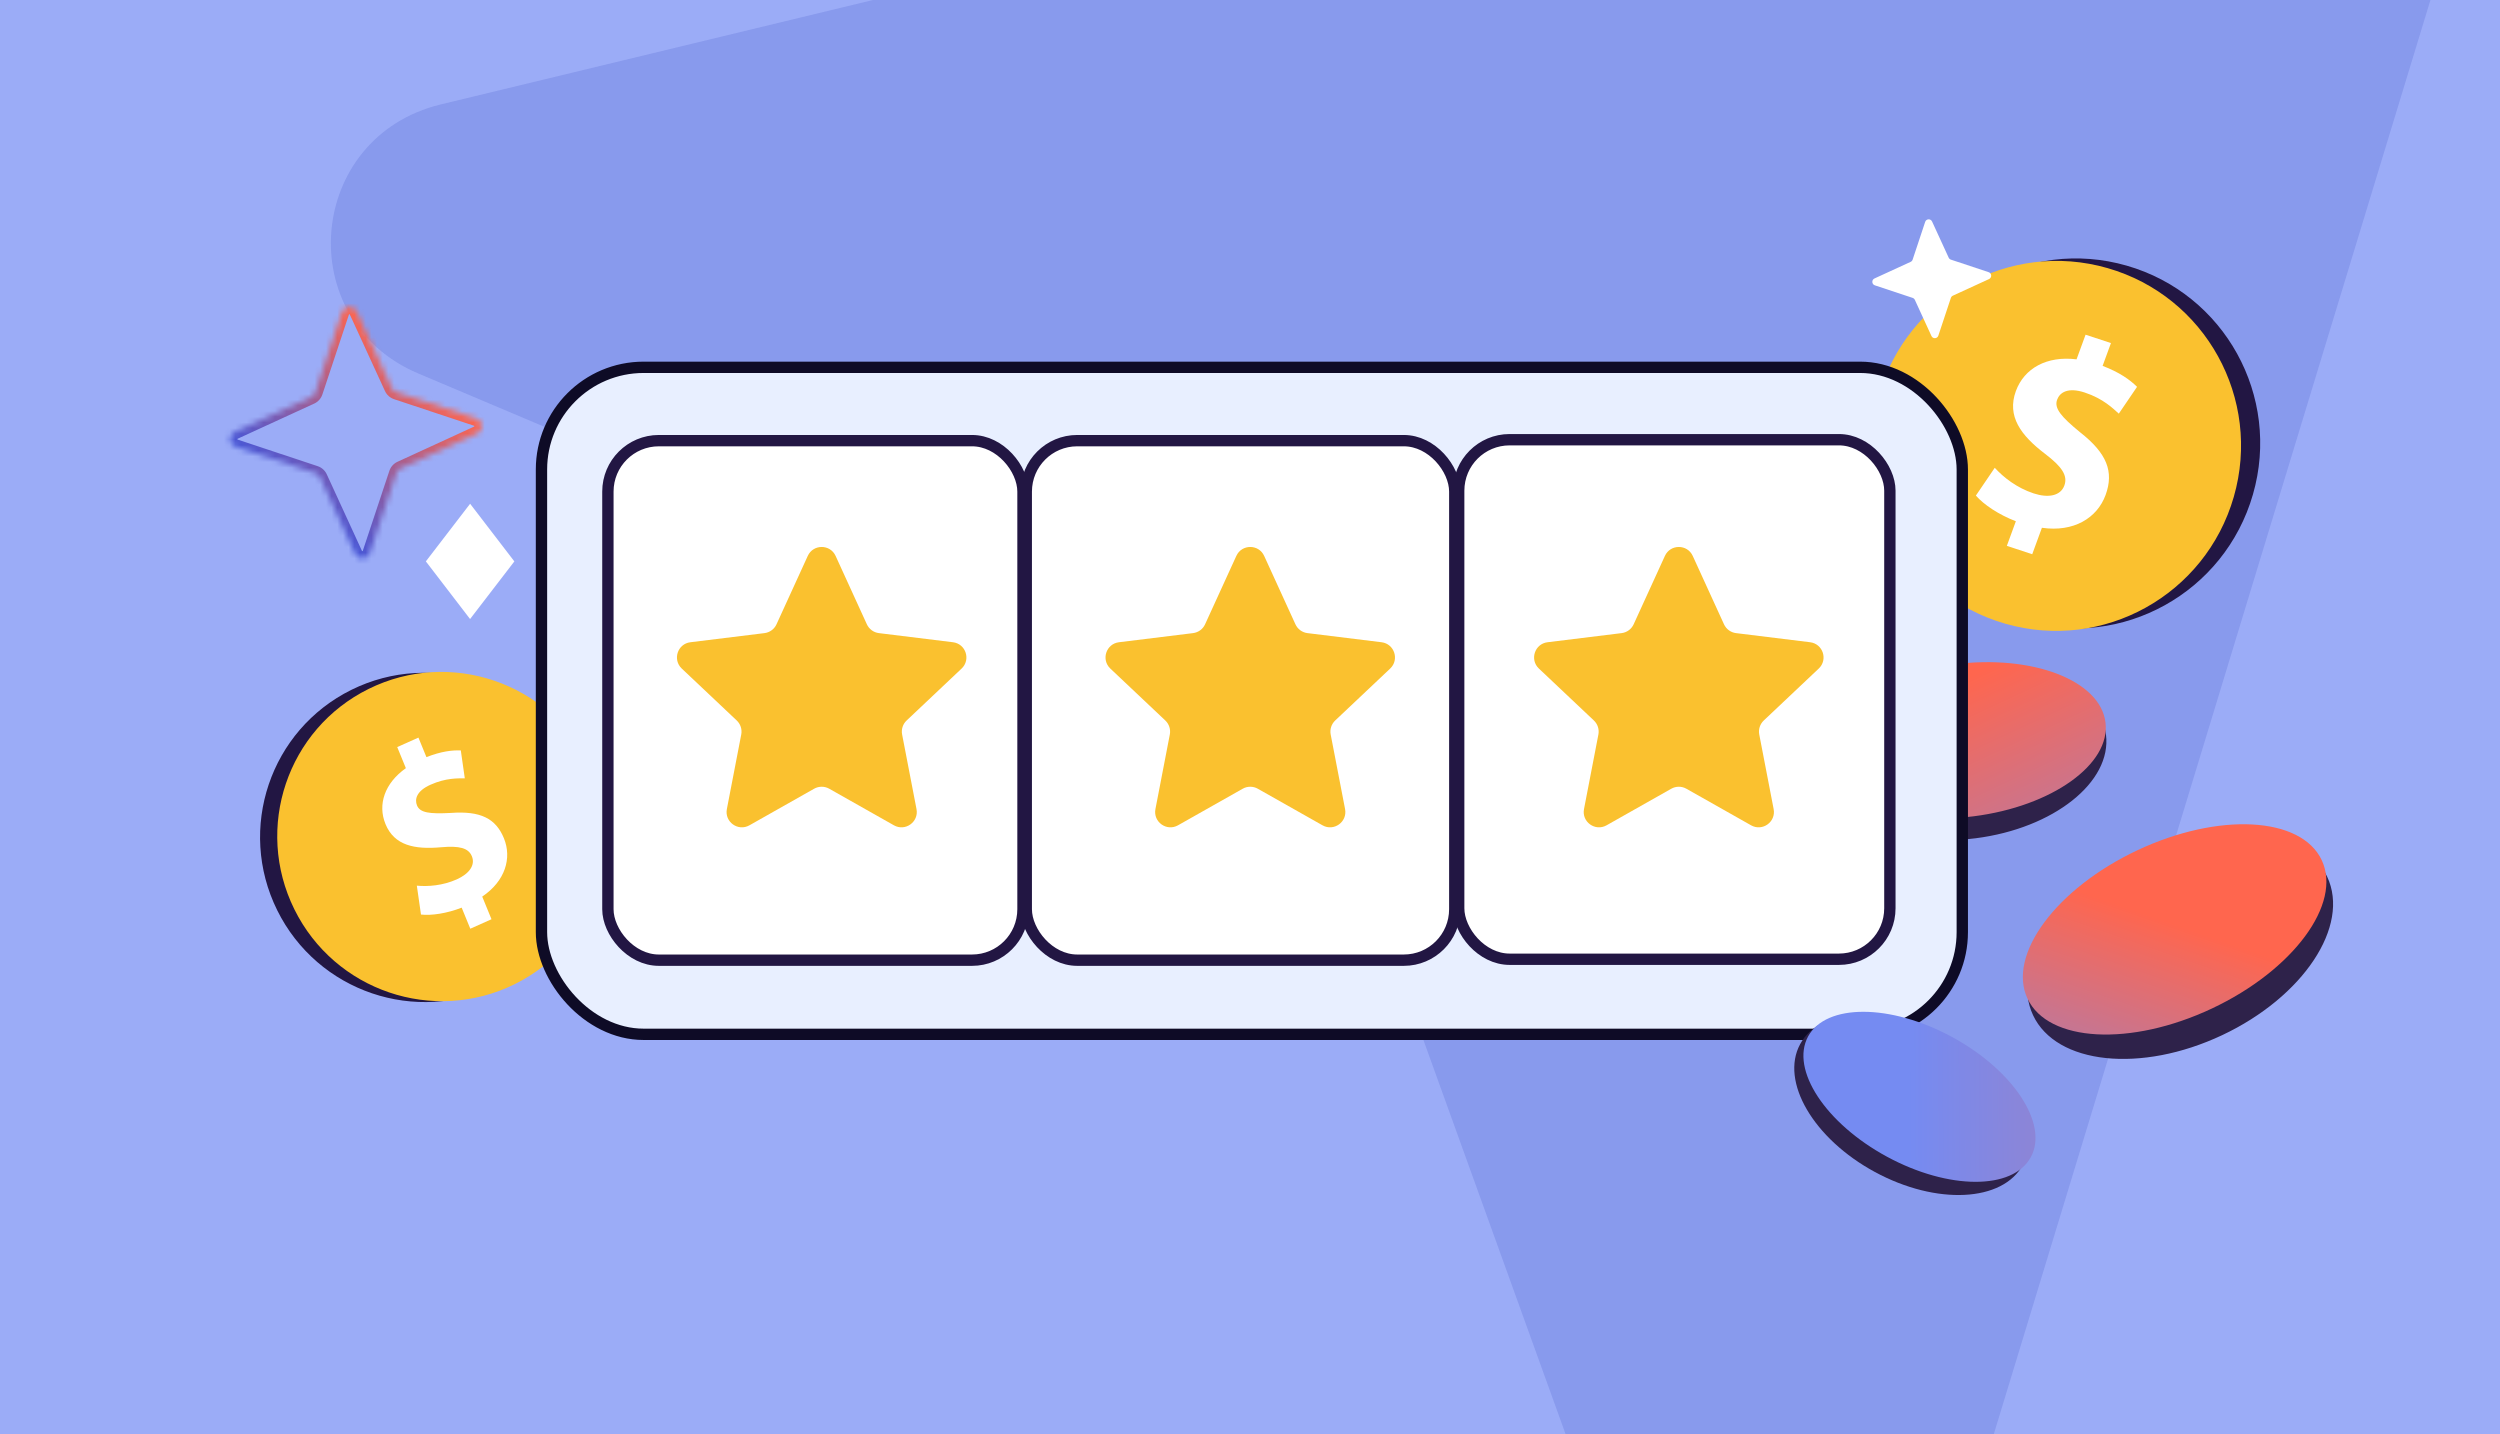
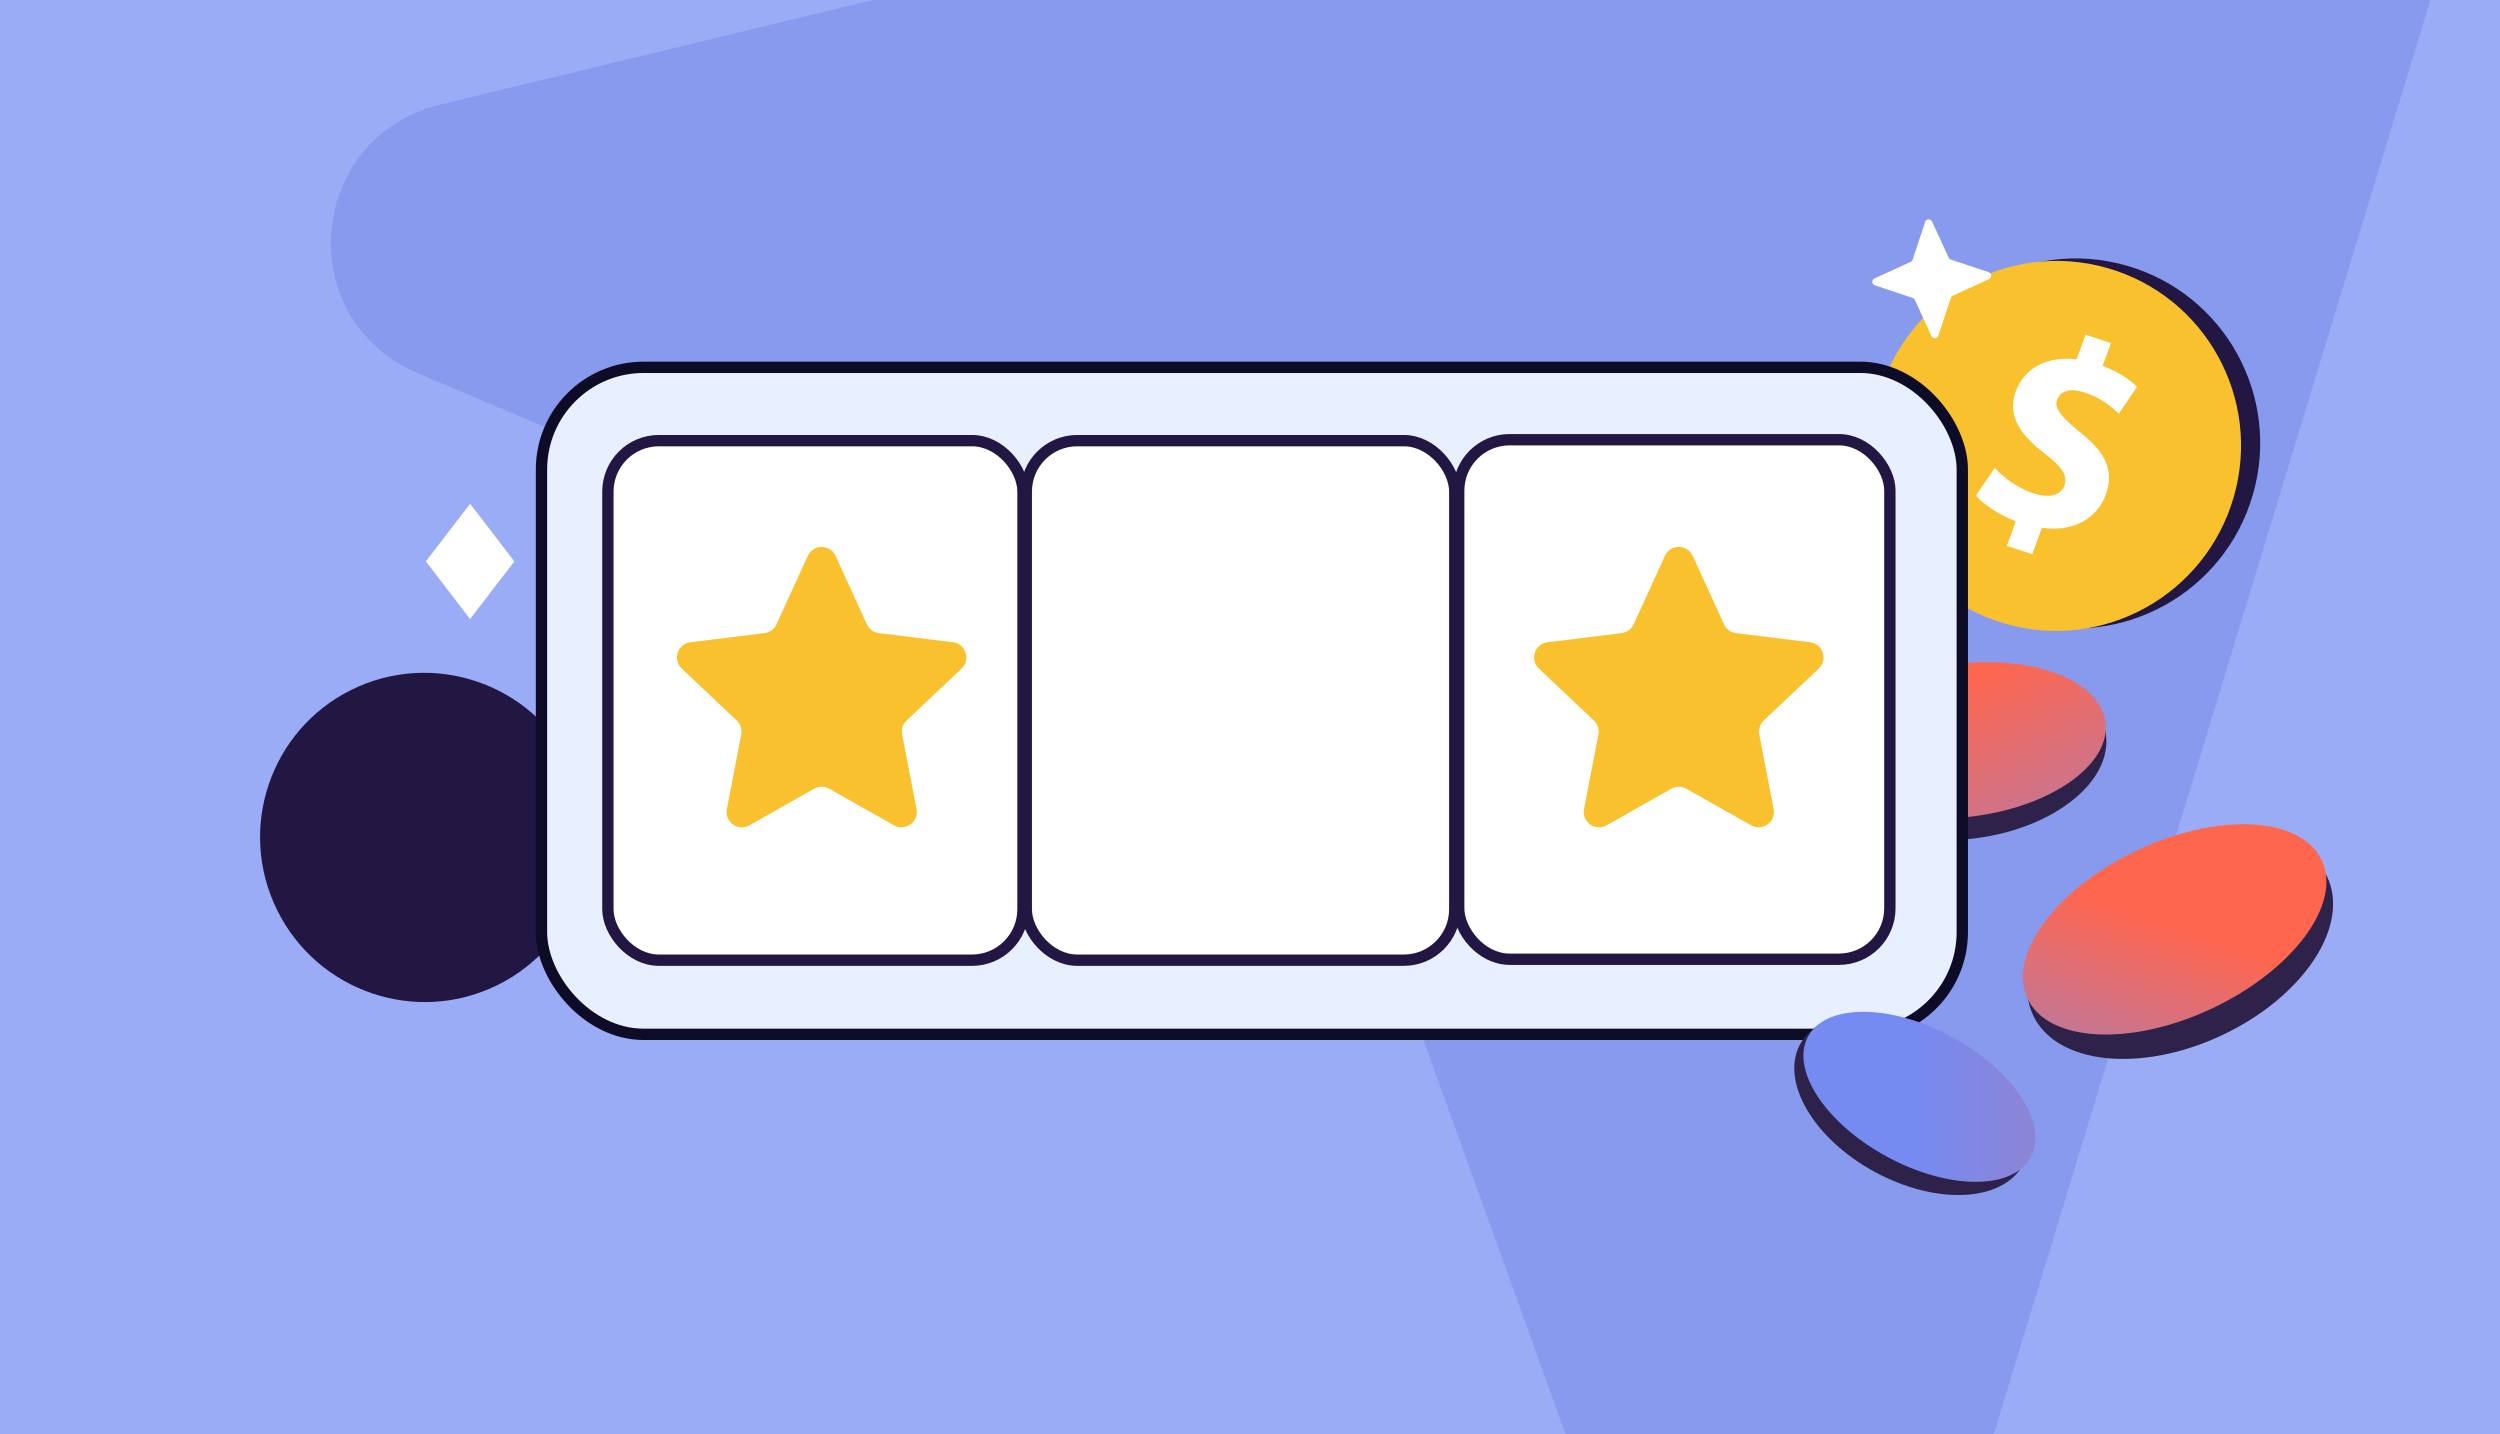
<svg xmlns="http://www.w3.org/2000/svg" width="441" height="253" viewBox="0 0 441 253" fill="none">
  <rect x="0" y="0" width="441" height="253" fill="#808080" stroke="none" />
  <g clip-path="url(#clip0_10314_3600)">
    <rect width="441" height="253" fill="#9BACF7" />
    <path opacity="0.2" d="M407.64 -61.281L77.747 18.422C54.042 24.175 51.308 56.422 73.851 65.911L222.838 128.897C229.352 131.737 234.194 136.84 236.673 143.478L291.396 295.198C299.461 317.97 332.295 317.081 339.216 294.004L437.73 -29.567C443.446 -48.059 426.672 -65.739 407.64 -61.281Z" fill="#3F52C5" />
    <path d="M87.756 173.769C73.406 180.859 56.008 174.945 48.897 160.561C41.786 146.176 47.654 128.768 62.005 121.678C76.355 114.589 93.752 120.502 100.864 134.887C107.975 149.271 102.107 166.68 87.756 173.769Z" fill="#221643" />
-     <path d="M90.785 173.612C76.435 180.702 59.037 174.788 51.926 160.404C44.815 146.019 50.683 128.611 65.033 121.521C79.383 114.431 96.781 120.345 103.893 134.73C111.004 149.114 105.135 166.523 90.785 173.612Z" fill="#FAC12F" />
-     <path d="M82.962 163.83L81.439 160.109C78.833 161.134 76.064 161.538 74.261 161.326L73.53 156.231C75.501 156.415 78.09 156.229 80.572 155.122C82.748 154.147 83.883 152.622 83.243 151.055C82.635 149.568 81.029 149.172 77.803 149.456C73.142 149.873 69.553 149.159 67.998 145.361C66.588 141.915 67.847 138.154 71.594 135.505L70.071 131.784L73.811 130.112L75.222 133.558C77.827 132.533 79.769 132.313 81.286 132.376L81.99 137.296C80.822 137.309 78.697 137.193 75.947 138.422C73.467 139.532 73.114 140.985 73.561 142.082C74.091 143.375 75.763 143.6 79.521 143.402C84.737 143.016 87.45 144.35 88.893 147.875C90.32 151.362 89.135 155.411 85.065 158.159L86.7 162.153L82.96 163.825L82.962 163.83Z" fill="white" />
    <path d="M357.104 109.588C374.385 114.557 392.434 104.543 397.418 87.221C402.402 69.899 392.434 51.83 375.154 46.861C357.874 41.892 339.825 51.907 334.84 69.228C329.856 86.55 339.824 104.62 357.104 109.588Z" fill="#221643" />
    <path d="M353.725 110.02C371.005 114.989 389.054 104.974 394.039 87.653C399.023 70.331 389.055 52.261 371.775 47.293C354.494 42.324 336.445 52.338 331.461 69.66C326.477 86.982 336.445 105.052 353.725 110.02Z" fill="#FAC12F" />
    <path d="M354.006 96.294L355.596 91.948C352.584 90.8 349.916 88.998 348.545 87.42L351.876 82.519C353.41 84.203 355.756 86.052 358.727 87.033C361.334 87.891 363.482 87.473 364.153 85.644C364.789 83.907 363.729 82.326 360.765 80.067C356.477 76.809 353.977 73.42 355.6 68.984C357.074 64.959 361.062 62.736 366.304 63.387L367.894 59.041L372.373 60.517L370.9 64.542C373.912 65.689 375.734 67.007 376.976 68.236L373.759 72.968C372.755 72.074 371.037 70.328 367.745 69.242C364.773 68.264 363.346 69.226 362.876 70.507C362.324 72.017 363.572 73.504 366.922 76.248C371.66 79.963 372.932 83.201 371.426 87.318C369.936 91.391 365.786 93.916 360.193 93.1L358.486 97.765L354.007 96.289L354.006 96.294Z" fill="white" />
    <path d="M371.023 129.652C371.524 133.598 369.348 137.584 365.254 140.836C361.169 144.081 355.238 146.536 348.426 147.4C341.614 148.264 335.257 147.368 330.49 145.245C325.715 143.118 322.612 139.802 322.111 135.855C321.61 131.909 323.787 127.923 327.88 124.671C331.965 121.426 337.896 118.971 344.708 118.107C351.52 117.243 357.877 118.139 362.644 120.262C367.419 122.389 370.522 125.705 371.023 129.652Z" fill="#2E224A" stroke="#2E224A" stroke-width="0.951" />
    <ellipse cx="25.128" cy="13.516" rx="25.128" ry="13.516" transform="matrix(0.992 -0.126 0.126 0.992 319.849 120.341)" fill="url(#paint0_linear_10314_3600)" />
    <path d="M410.081 154.854C412.031 158.989 411.064 164.108 407.762 169.091C404.466 174.066 398.884 178.829 391.787 182.173C384.69 185.518 377.463 186.79 371.527 186.166C365.581 185.54 361.017 183.028 359.067 178.892C357.117 174.757 358.084 169.638 361.386 164.655C364.682 159.68 370.263 154.917 377.36 151.573C384.457 148.229 391.685 146.956 397.621 147.581C403.566 148.206 408.131 150.718 410.081 154.854Z" fill="#2E224A" stroke="#2E224A" stroke-width="0.951" />
    <ellipse cx="28.673" cy="15.424" rx="28.673" ry="15.424" transform="matrix(0.905 -0.426 0.426 0.905 351.084 162.202)" fill="url(#paint1_linear_10314_3600)" />
    <rect x="95.516" y="64.794" width="250.631" height="117.661" rx="18.024" fill="#E8EFFF" stroke="#0E0B26" stroke-width="2" />
    <rect x="107.233" y="77.73" width="73.222" height="91.647" rx="8.987" fill="white" stroke="#221643" stroke-width="2" />
    <rect x="181.035" y="77.73" width="75.587" height="91.647" rx="8.987" fill="white" stroke="#221643" stroke-width="2" />
    <rect x="257.314" y="77.564" width="76.06" height="91.647" rx="8.987" fill="white" stroke="#221643" stroke-width="2" />
    <path d="M82.922 108.736L75.475 99.028L82.929 89.324L90.377 99.032L82.922 108.736Z" fill="white" stroke="white" stroke-width="0.563" />
    <mask id="path-17-inside-1_10314_3600" fill="white">
      <path d="M69.916 69.18L84.03 73.867C85.213 74.26 85.313 75.903 84.171 76.434L70.656 82.641C70.313 82.796 70.047 83.094 69.921 83.462L65.232 97.572C64.838 98.754 63.195 98.855 62.664 97.713L56.456 84.202C56.301 83.859 56.003 83.593 55.635 83.467L41.521 78.78C40.338 78.386 40.238 76.743 41.38 76.212L54.895 70.006C55.238 69.851 55.504 69.553 55.63 69.185L60.319 55.075C60.713 53.892 62.356 53.792 62.887 54.933L69.095 68.445C69.25 68.787 69.548 69.054 69.916 69.18Z" />
    </mask>
-     <path d="M69.916 69.18L69.494 70.41L69.506 70.413L69.916 69.18ZM84.03 73.867L84.44 72.633L84.44 72.633L84.03 73.867ZM84.171 76.434L84.714 77.616L84.719 77.613L84.171 76.434ZM70.656 82.641L71.193 83.824L71.199 83.822L70.656 82.641ZM69.921 83.462L68.691 83.04L68.687 83.052L69.921 83.462ZM65.232 97.572L66.466 97.982L66.466 97.982L65.232 97.572ZM62.664 97.713L61.482 98.256L61.485 98.262L62.664 97.713ZM56.456 84.202L55.272 84.739L55.275 84.745L56.456 84.202ZM55.635 83.467L56.057 82.237L56.045 82.233L55.635 83.467ZM41.521 78.78L41.111 80.013L41.111 80.013L41.521 78.78ZM41.38 76.212L40.837 75.031L40.832 75.034L41.38 76.212ZM54.895 70.006L54.358 68.822L54.352 68.825L54.895 70.006ZM55.63 69.185L56.861 69.607L56.864 69.595L55.63 69.185ZM60.319 55.075L59.085 54.664L59.085 54.665L60.319 55.075ZM62.887 54.933L64.069 54.391L64.066 54.385L62.887 54.933ZM69.095 68.445L70.279 67.908L70.276 67.902L69.095 68.445ZM69.506 70.413L83.62 75.1L84.44 72.633L70.326 67.946L69.506 70.413ZM83.619 75.1C83.64 75.107 83.649 75.113 83.652 75.115C83.655 75.118 83.657 75.12 83.659 75.122C83.664 75.129 83.673 75.146 83.674 75.173C83.676 75.2 83.669 75.218 83.665 75.225C83.663 75.228 83.661 75.231 83.658 75.234C83.654 75.237 83.645 75.246 83.623 75.256L84.719 77.613C86.928 76.586 86.739 73.398 84.44 72.633L83.619 75.1ZM83.628 75.253L70.113 81.46L71.199 83.822L84.714 77.616L83.628 75.253ZM70.119 81.457C69.438 81.766 68.928 82.346 68.691 83.04L71.15 83.883C71.165 83.841 71.189 83.826 71.193 83.824L70.119 81.457ZM68.687 83.052L63.998 97.162L66.466 97.982L71.154 83.871L68.687 83.052ZM63.998 97.162C63.992 97.182 63.985 97.192 63.983 97.194C63.981 97.197 63.979 97.199 63.976 97.201C63.97 97.206 63.952 97.215 63.925 97.216C63.898 97.218 63.88 97.211 63.873 97.207C63.87 97.206 63.868 97.204 63.864 97.2C63.861 97.197 63.853 97.187 63.843 97.165L61.485 98.262C62.513 100.47 65.701 100.28 66.466 97.982L63.998 97.162ZM63.845 97.171L57.638 83.659L55.275 84.745L61.482 98.256L63.845 97.171ZM57.64 83.665C57.331 82.984 56.751 82.475 56.057 82.237L55.214 84.696C55.256 84.711 55.27 84.734 55.272 84.739L57.64 83.665ZM56.045 82.233L41.931 77.546L41.111 80.013L55.225 84.7L56.045 82.233ZM41.932 77.546C41.911 77.54 41.902 77.533 41.899 77.531C41.896 77.529 41.894 77.527 41.892 77.524C41.887 77.518 41.879 77.5 41.877 77.473C41.875 77.446 41.882 77.428 41.886 77.421C41.888 77.418 41.89 77.416 41.893 77.412C41.897 77.409 41.907 77.401 41.928 77.391L40.832 75.034C38.623 76.061 38.812 79.249 41.111 80.013L41.932 77.546ZM41.923 77.393L55.438 71.187L54.352 68.825L40.837 75.031L41.923 77.393ZM55.432 71.19C56.113 70.881 56.623 70.3 56.86 69.607L54.401 68.764C54.386 68.806 54.362 68.82 54.358 68.822L55.432 71.19ZM56.864 69.595L61.553 55.484L59.085 54.665L54.397 68.775L56.864 69.595ZM61.553 55.485C61.559 55.464 61.566 55.455 61.568 55.453C61.57 55.449 61.572 55.447 61.575 55.446C61.582 55.441 61.599 55.432 61.626 55.43C61.653 55.429 61.671 55.435 61.678 55.44C61.681 55.441 61.684 55.443 61.687 55.447C61.69 55.45 61.698 55.46 61.709 55.482L64.066 54.385C63.039 52.177 59.85 52.366 59.085 54.664L61.553 55.485ZM61.706 55.476L67.913 68.987L70.276 67.902L64.069 54.391L61.706 55.476ZM67.911 68.982C68.22 69.662 68.8 70.172 69.494 70.41L70.338 67.95C70.295 67.936 70.281 67.912 70.279 67.908L67.911 68.982Z" fill="url(#paint2_linear_10314_3600)" mask="url(#path-17-inside-1_10314_3600)" />
    <ellipse cx="22.352" cy="13.558" rx="22.352" ry="13.558" transform="matrix(0.879 0.476 -0.476 0.879 324 172.269)" fill="#2E224A" />
    <ellipse cx="22.352" cy="12.024" rx="22.352" ry="12.024" transform="matrix(0.879 0.476 -0.476 0.879 324.668 172.269)" fill="url(#paint3_linear_10314_3600)" />
    <path d="M344.135 45.799L350.801 48.013C351.359 48.199 351.407 48.975 350.867 49.225L344.484 52.157C344.322 52.23 344.196 52.371 344.137 52.544L341.923 59.209C341.737 59.767 340.96 59.815 340.71 59.276L337.778 52.894C337.704 52.732 337.564 52.606 337.39 52.547L330.724 50.333C330.165 50.147 330.118 49.371 330.657 49.121L337.04 46.189C337.202 46.116 337.328 45.975 337.388 45.802L339.602 39.137C339.788 38.579 340.564 38.531 340.815 39.071L343.747 45.452C343.82 45.614 343.961 45.74 344.135 45.799Z" fill="white" />
    <path d="M142.489 98.064C143.451 95.96 146.439 95.96 147.401 98.064L152.913 110.125C153.303 110.978 154.108 111.567 155.039 111.682L168.103 113.291C170.371 113.57 171.288 116.365 169.627 117.934L159.931 127.093C159.259 127.727 158.959 128.66 159.134 129.567L161.671 142.723C162.107 144.983 159.696 146.718 157.691 145.585L146.274 139.13C145.449 138.664 144.441 138.664 143.616 139.13L132.198 145.585C130.194 146.718 127.782 144.983 128.219 142.723L130.756 129.567C130.931 128.66 130.63 127.727 129.959 127.093L120.263 117.934C118.602 116.365 119.519 113.57 121.787 113.291L134.851 111.682C135.782 111.567 136.587 110.978 136.977 110.125L142.489 98.064Z" fill="#FAC12F" />
    <path d="M293.689 98.064C294.65 95.96 297.639 95.96 298.6 98.064L304.113 110.125C304.503 110.978 305.307 111.567 306.238 111.682L319.303 113.291C321.571 113.57 322.488 116.365 320.827 117.934L311.13 127.093C310.459 127.727 310.158 128.66 310.333 129.567L312.871 142.723C313.307 144.983 310.895 146.718 308.891 145.585L297.473 139.13C296.649 138.664 295.64 138.664 294.816 139.13L283.398 145.585C281.394 146.718 278.982 144.983 279.418 142.723L281.956 129.567C282.131 128.66 281.83 127.727 281.159 127.093L271.462 117.934C269.801 116.365 270.719 113.57 272.986 113.291L286.051 111.682C286.982 111.567 287.787 110.978 288.177 110.125L293.689 98.064Z" fill="#FAC12F" />
-     <path d="M218.089 98.064C219.05 95.96 222.039 95.96 223 98.064L228.513 110.125C228.903 110.978 229.707 111.567 230.638 111.682L243.703 113.291C245.971 113.57 246.888 116.365 245.227 117.934L235.53 127.093C234.859 127.727 234.558 128.66 234.733 129.567L237.271 142.723C237.707 144.983 235.295 146.718 233.291 145.585L221.873 139.13C221.049 138.664 220.04 138.664 219.216 139.13L207.798 145.585C205.794 146.718 203.382 144.983 203.818 142.723L206.356 129.567C206.531 128.66 206.23 127.727 205.559 127.093L195.862 117.934C194.201 116.365 195.119 113.57 197.386 113.291L210.451 111.682C211.382 111.567 212.187 110.978 212.576 110.125L218.089 98.064Z" fill="#FAC12F" />
  </g>
  <defs>
    <linearGradient id="paint0_linear_10314_3600" x1="25.154" y1="-20.62" x2="53.44" y2="67.338" gradientUnits="userSpaceOnUse">
      <stop offset="0.245" stop-color="#FF664E" />
      <stop offset="1" stop-color="#758BF2" />
    </linearGradient>
    <linearGradient id="paint1_linear_10314_3600" x1="47.663" y1="-5.157" x2="-11.029" y2="54.867" gradientUnits="userSpaceOnUse">
      <stop offset="0.323" stop-color="#FF664E" />
      <stop offset="1" stop-color="#758BF2" />
    </linearGradient>
    <linearGradient id="paint2_linear_10314_3600" x1="73.537" y1="64.312" x2="52.02" y2="88.34" gradientUnits="userSpaceOnUse">
      <stop stop-color="#FF664E" />
      <stop offset="1" stop-color="#4656D7" />
    </linearGradient>
    <linearGradient id="paint3_linear_10314_3600" x1="134.752" y1="-54.557" x2="-8.35" y2="24.129" gradientUnits="userSpaceOnUse">
      <stop stop-color="#FF664E" />
      <stop offset="0.812" stop-color="#758BF2" />
    </linearGradient>
    <clipPath id="clip0_10314_3600">
      <rect width="441" height="253" fill="white" />
    </clipPath>
  </defs>
</svg>